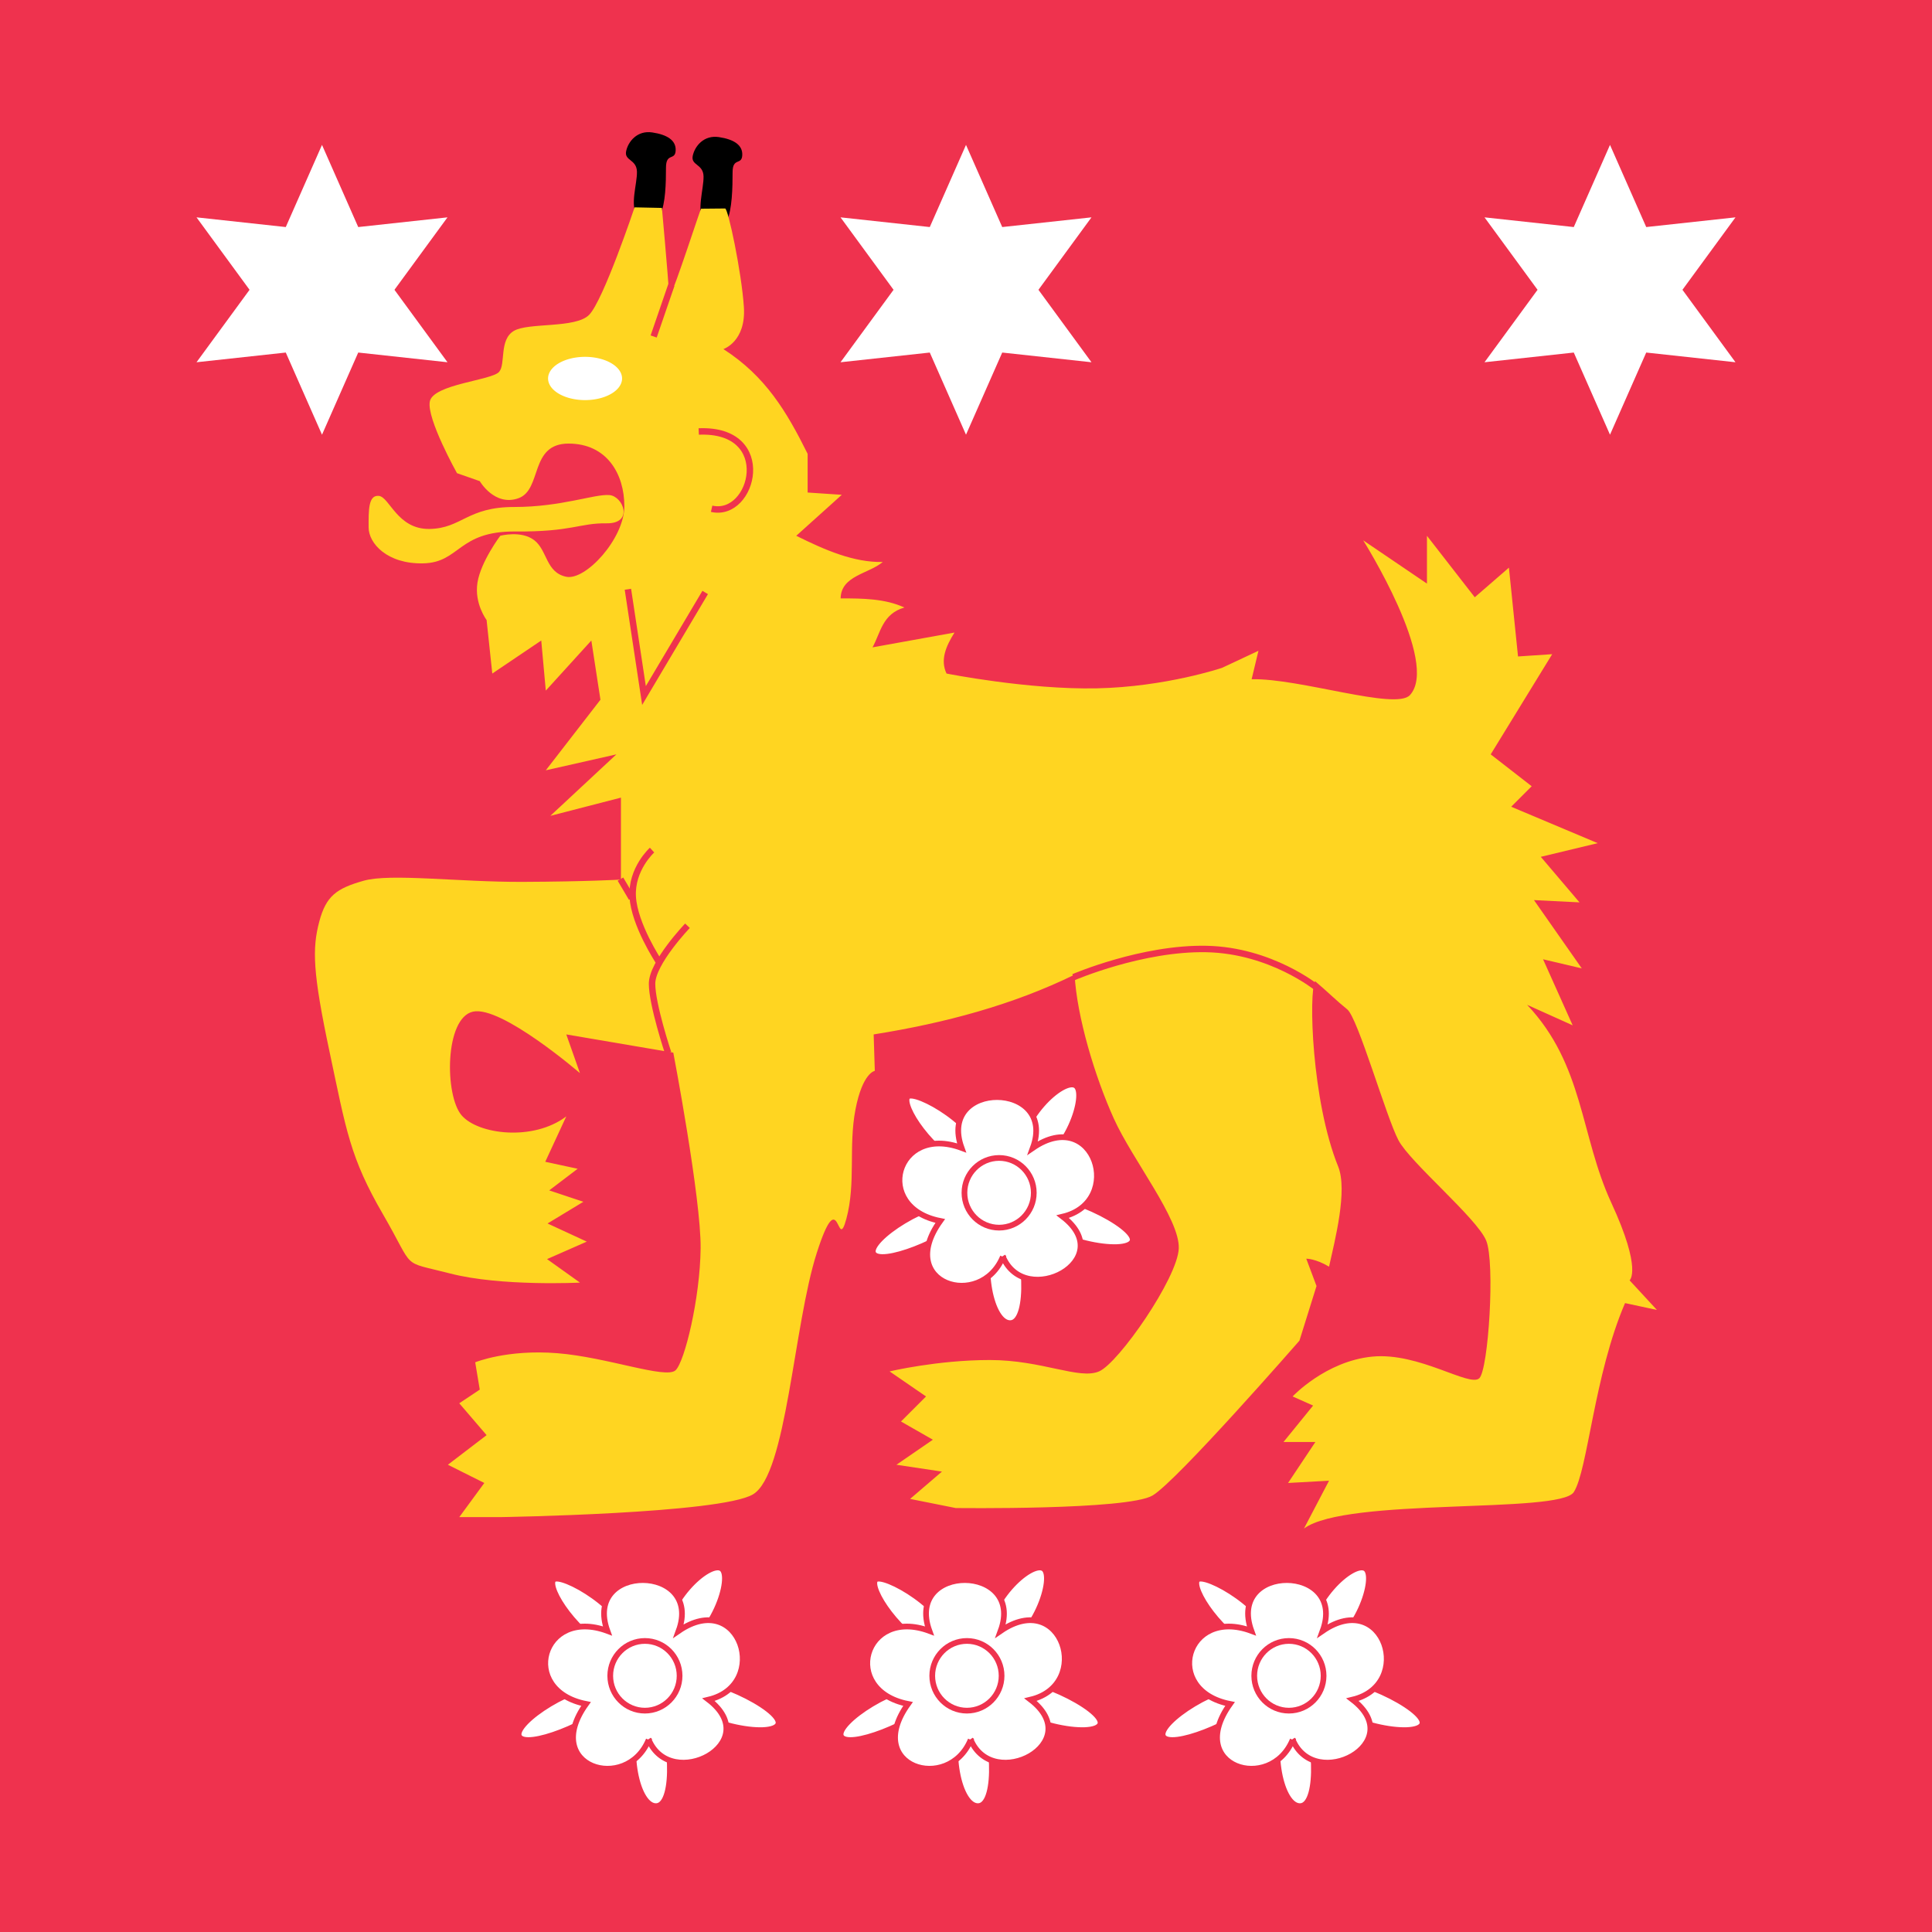
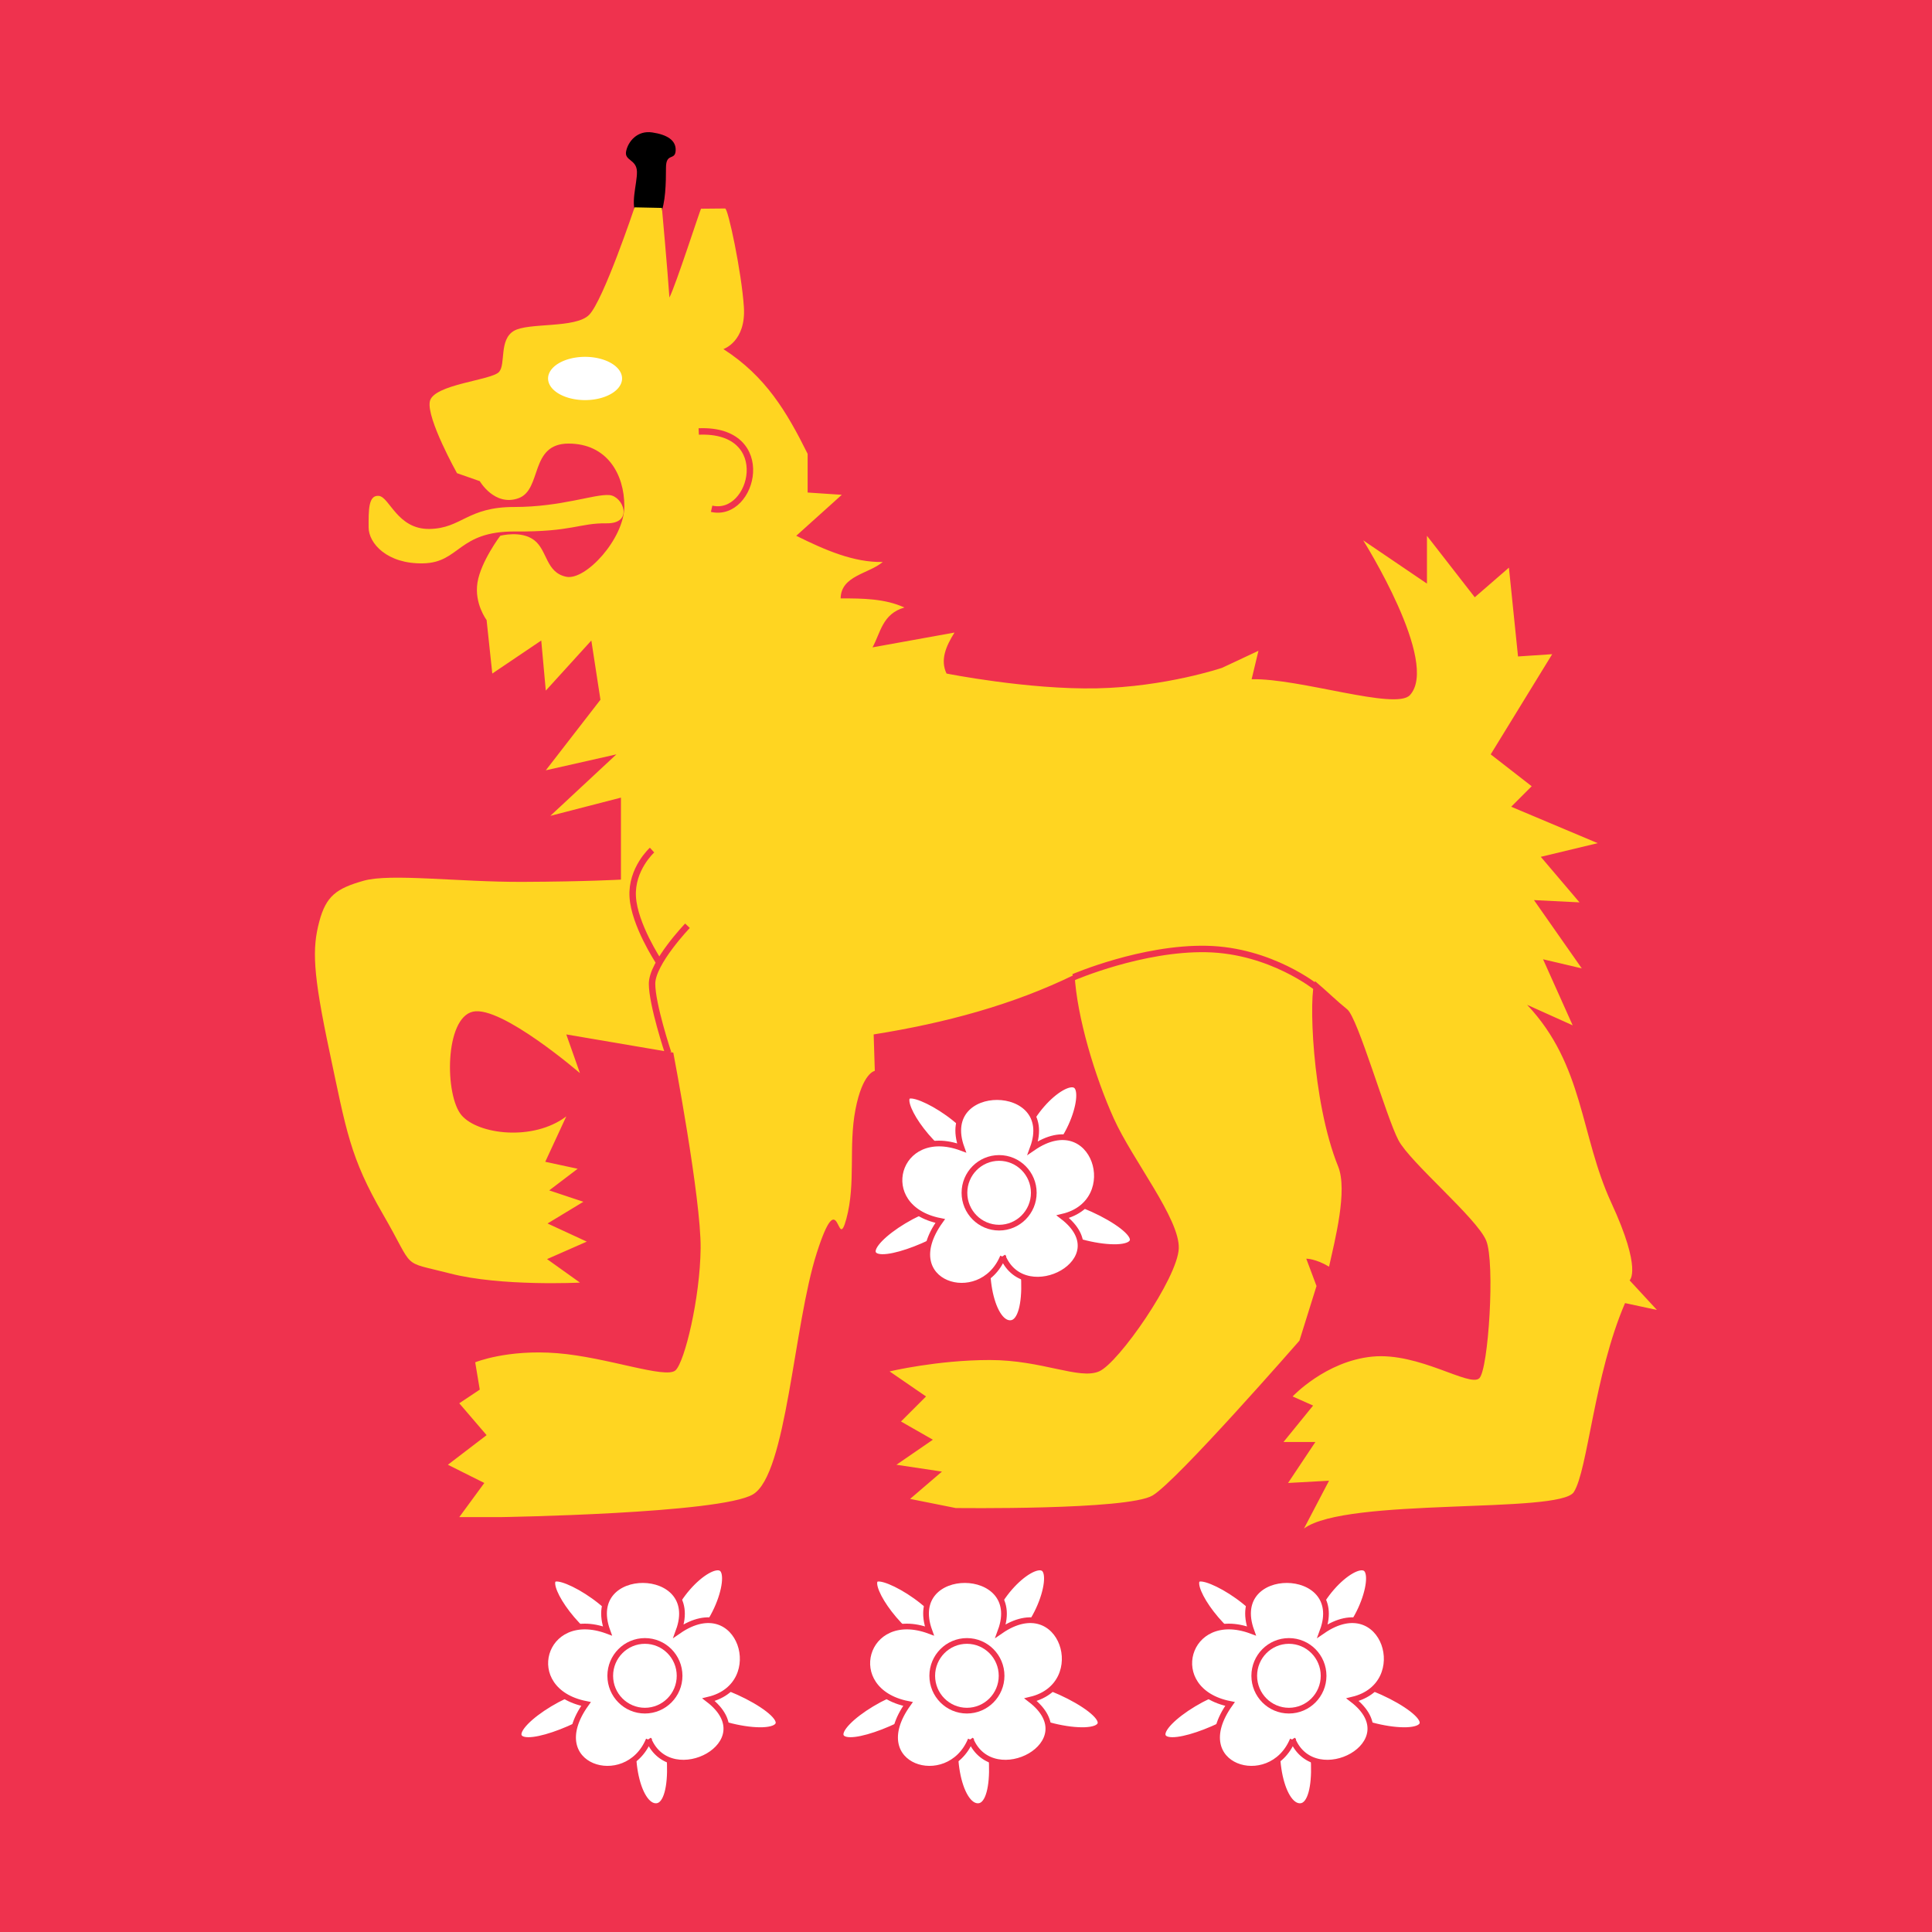
<svg xmlns="http://www.w3.org/2000/svg" xmlns:xlink="http://www.w3.org/1999/xlink" width="600" height="600">
  <rect width="600" height="600" fill="#ef324e" />
-   <path id="star" d="m100 45l11.25 25.514 27.721-3.014-16.471 22.5 16.471 22.5-27.721-3.014-11.25 25.514-11.25-25.514-27.721 3.014 16.471-22.5-16.471-22.5 27.721 3.014z" fill="#fff" />
  <use xlink:href="#star" x="200" />
  <use xlink:href="#star" x="400" />
  <g id="flower" fill="#fff" stroke="#ef324e" stroke-width="1.774">
    <path d="m191.878 514.055c-12.98-6.226-22.124-20.752-20.06-23.421 2.064-2.668 23.6 9.488 23.6 20.162s11.211 13.341 10.913 0c-0.297-13.341 13.866-26.092 17.699-23.719 3.834 2.373-2.655 22.531-15.044 26.683-3.834 2.373-3.834 12.747 2.361 8.599 6.195-4.152 31.858 8.297 30.382 13.043-1.476 4.746-26.549 0.299-32.152-9.485-7.08-6.82-10.913-1.484-5.901 4.742 5.012 6.226 6.488 29.647 0.294 30.241-6.195 0.594-10.032-18.383-5.016-29.351 5.016-10.969 0-11.563-7.373-3.853-7.965 7.706-28.319 15.711-30.382 11.563-2.064-4.152 17.993-17.493 28.319-15.714 10.326 1.779 2.361-9.488 2.361-9.488z" />
    <path d="m201.464 540.293c-6.931 16.753-33.48 8.45-19.469-11.118-21.09-4.148-13.717-30.241 6.637-22.681-7.671-21.197 29.795-20.902 22.124 0 19.175-13.192 28.612 16.75 9.292 21.346 17.55 13.491-11.653 28.907-18.584 12.452z" />
    <ellipse rx="10.768" ry="10.823" cx="200.285" cy="520.434" />
  </g>
  <use xlink:href="#flower" x="100" />
  <use xlink:href="#flower" x="200" />
  <use xlink:href="#flower" x="110" y="-150" />
  <g>
    <path fill="#000" d="m197.962 67.221c-2.475-3.447-0.063-10.003-0.152-13.892-0.089-3.897-3.977-3.359-3.359-6.364 0.619-3.005 3.447-6.541 8.132-5.834 4.685 0.707 7.424 2.48 7.248 5.657-0.177 3.182-3.005 0.53-3.005 5.303 0 4.596-0.114 11.152-1.793 14.599-1.679 3.447-4.596 3.977-7.071 0.53z" />
-     <path fill="#000" d="m218.645 69.166c-2.475-3.447-0.063-10.503-0.152-14.392-0.089-3.897-3.977-3.359-3.359-6.364 0.619-3.005 3.447-6.541 8.132-5.834 4.685 0.707 7.424 2.48 7.248 5.657-0.177 3.182-3.005 0.53-3.005 5.303 0 4.596-0.114 11.652-1.793 15.099-1.679 3.447-4.596 3.977-7.071 0.53z" />
    <path fill="#ffd521" d="m133.485 124.674c1.076-5.382 19.255-6.535 21.52-9.192 2.11-2.475-0.073-9.981 4.596-12.728 4.508-2.652 19.092-0.707 23.334-4.95 4.423-4.423 14.142-33.411 14.142-33.411l8.485 0.177s1.78 19.64 2.328 27.827c1.861-3.47 9.649-27.579 9.823-27.58l7.471-0.07c0.907-0.191 5.127 19.799 5.834 30.582 0.707 10.783-6.364 13.082-6.364 13.082 13.116 8.444 19.626 19.384 26.163 32.527v12.021l10.607 0.707-14.142 12.728c8.957 4.446 17.913 8.335 26.87 8.132-4.328 3.679-13.001 4.237-13.082 11.314 6.918-0.013 13.804 0.071 19.799 2.828-6.86 1.988-7.369 7.788-9.899 12.374l25.456-4.596c-2.657 4.243-4.485 8.485-2.475 12.728 0 0 25.279 5.038 46.669 4.596 21.39-0.442 38.891-6.364 38.891-6.364l11.314-5.303-2.121 8.839c14.849-0.354 44.724 9.723 49.144 4.95 9.397-10.149-14.496-48.083-14.496-48.083l19.799 13.435v-14.849l14.849 19.092 10.607-9.192 2.828 27.577 10.607-0.707-19.092 31.113 12.728 9.899-6.364 6.364 26.87 11.314-17.678 4.243 12.021 14.142-14.142-0.707 14.849 21.213-12.021-2.828 9.192 20.506-14.142-6.364c17.678 18.738 16.44 40.482 26.163 61.518 9.661 20.904 5.657 24.042 5.657 24.042l8.485 9.192-9.899-2.121c-9.637 22.386-11.545 51.843-15.91 58.69-4.365 6.847-70.657 1.56-83.792 11.314l7.778-14.849-12.728 0.707 8.485-12.728h-9.899l9.192-11.314-6.364-2.828s10.253-10.96 24.749-12.374c14.496-1.414 30.218 9.594 33.234 6.718 2.834-2.703 4.95-36.062 2.121-42.78-2.955-7.019-23.511-24.13-27.224-31.113-3.793-7.135-12.584-37.976-15.91-40.659-3.41-2.751-5.878-5.269-9.982-8.757-2.031 3.344-1.103 37.148 7.153 57.547 3.005 7.425-0.997 22.882-2.828 31.113-4.21-2.53-7.071-2.475-7.071-2.475l3.182 8.485-5.303 16.971s-38.007 43.575-45.608 48.083c-7.761 4.602-61.165 3.889-61.165 3.889l-14.142-2.828 9.899-8.485-14.142-2.121 11.314-7.778-9.899-5.657 7.778-7.778-11.314-7.778s14.849-3.536 31.113-3.536 27.754 6.187 33.941 3.536c6.067-2.6 24.395-28.991 24.749-38.184 0.353-9.186-14.319-27.4-20.152-40.305-5.895-13.041-11.491-31.643-12.198-44.724-19.022 9.337-40.242 15.038-62.402 18.562l0.354 11.314s-3.801 0.53-6.01 12.021 0.177 22.804-2.828 33.941-1.945-12.021-9.192 10.607-9.306 68.694-19.799 74.953c-10.076 6.01-78.489 7.071-78.489 7.071h-12.728l7.778-10.607-11.314-5.657 12.021-9.192-8.485-9.899 6.364-4.243-1.414-8.485s9.899-4.066 25.456-2.828c15.556 1.237 33.764 8.132 36.77 5.303 2.835-2.668 7.601-22.362 7.778-37.83 0.177-15.476-8.485-60.811-8.485-60.811l-33.234-5.657 4.243 12.021s-24.438-21.071-33.234-19.092c-8.796 1.979-8.814 25.985-3.536 32.173 5.127 6.01 22.274 8.132 32.527 0.354l-6.53 14.101 10.066 2.163-8.839 6.718 10.607 3.536-11.124 6.742 12.184 5.632-12.336 5.428 10.215 7.3s-24.572 1.237-40.305-2.828c-15.733-4.066-10.607-0.707-20.86-18.385s-11.402-25.986-16.617-50.558c-5.215-24.572-5.391-31.931-3.182-40.305 2.121-8.043 5.392-10.341 13.789-12.728 8.31-2.362 29.522 0.442 49.498 0.354 19.976-0.088 30.406-0.707 30.406-0.707v-25.456l-21.92 5.657 20.506-19.092-21.92 4.95 16.971-21.92-2.828-18.385-14.142 15.556-1.414-15.556-15.203 10.253-1.768-16.617s-3.889-5.127-2.828-11.667c1.061-6.541 7.071-14.496 7.071-14.496s6.541-1.768 10.607 1.414 3.55 10.006 9.899 11.314c6.01 1.237 18.031-11.838 18.031-21.92 0-10.076-5.48-19.445-17.324-19.445-12.198 0-8.132 14.319-15.556 16.971-7.425 2.652-12.021-5.303-12.021-5.303l-7.071-2.475s-9.499-16.971-8.439-22.274z" />
    <path fill="#ffd521" d="m133.439 164.271c-10.001 0.202-12.46-9.892-15.764-10.264-3.34-0.375-3.2 4.604-3.2 9.778 0 4.925 5.722 11.414 16.95 11.17 11.478-0.243 10.713-10.041 28.641-9.899 17.678 0.141 19.834-2.646 28.32-2.536 8.485 0.111 5.184-8.397 0.871-8.771-4.561-0.395-14.926 3.709-29.57 3.7-14.646-0.009-16.246 6.619-26.249 6.821z" />
    <path fill="#fff" style="color:#000000" d="m193.189 117.602a11.491 6.718 0 0 1 -22.981 0 11.491 6.718 0 1 1 22.981 0z" />
    <g fill="none" stroke="#ef324e" stroke-width="2">
      <path d="m217 134c24-1 17 27 4 24" />
-       <path d="m195 183l5 33 19-32" />
-       <path d="m192.686 273.021l3.5 5.918" />
      <path d="m333.414 303.464s21.302-9.182 41.354-8.742c20 0.439 34.254 12.065 34.254 12.065" />
      <path d="m207.5 327s-5-15-5-21.5 11-18 11-18" />
      <path d="m202.5 264s-6.5 5.875-6 14.5 8 20 8 20" />
-       <path d="m208.5 88.5l-5.5 16" />
    </g>
  </g>
</svg>